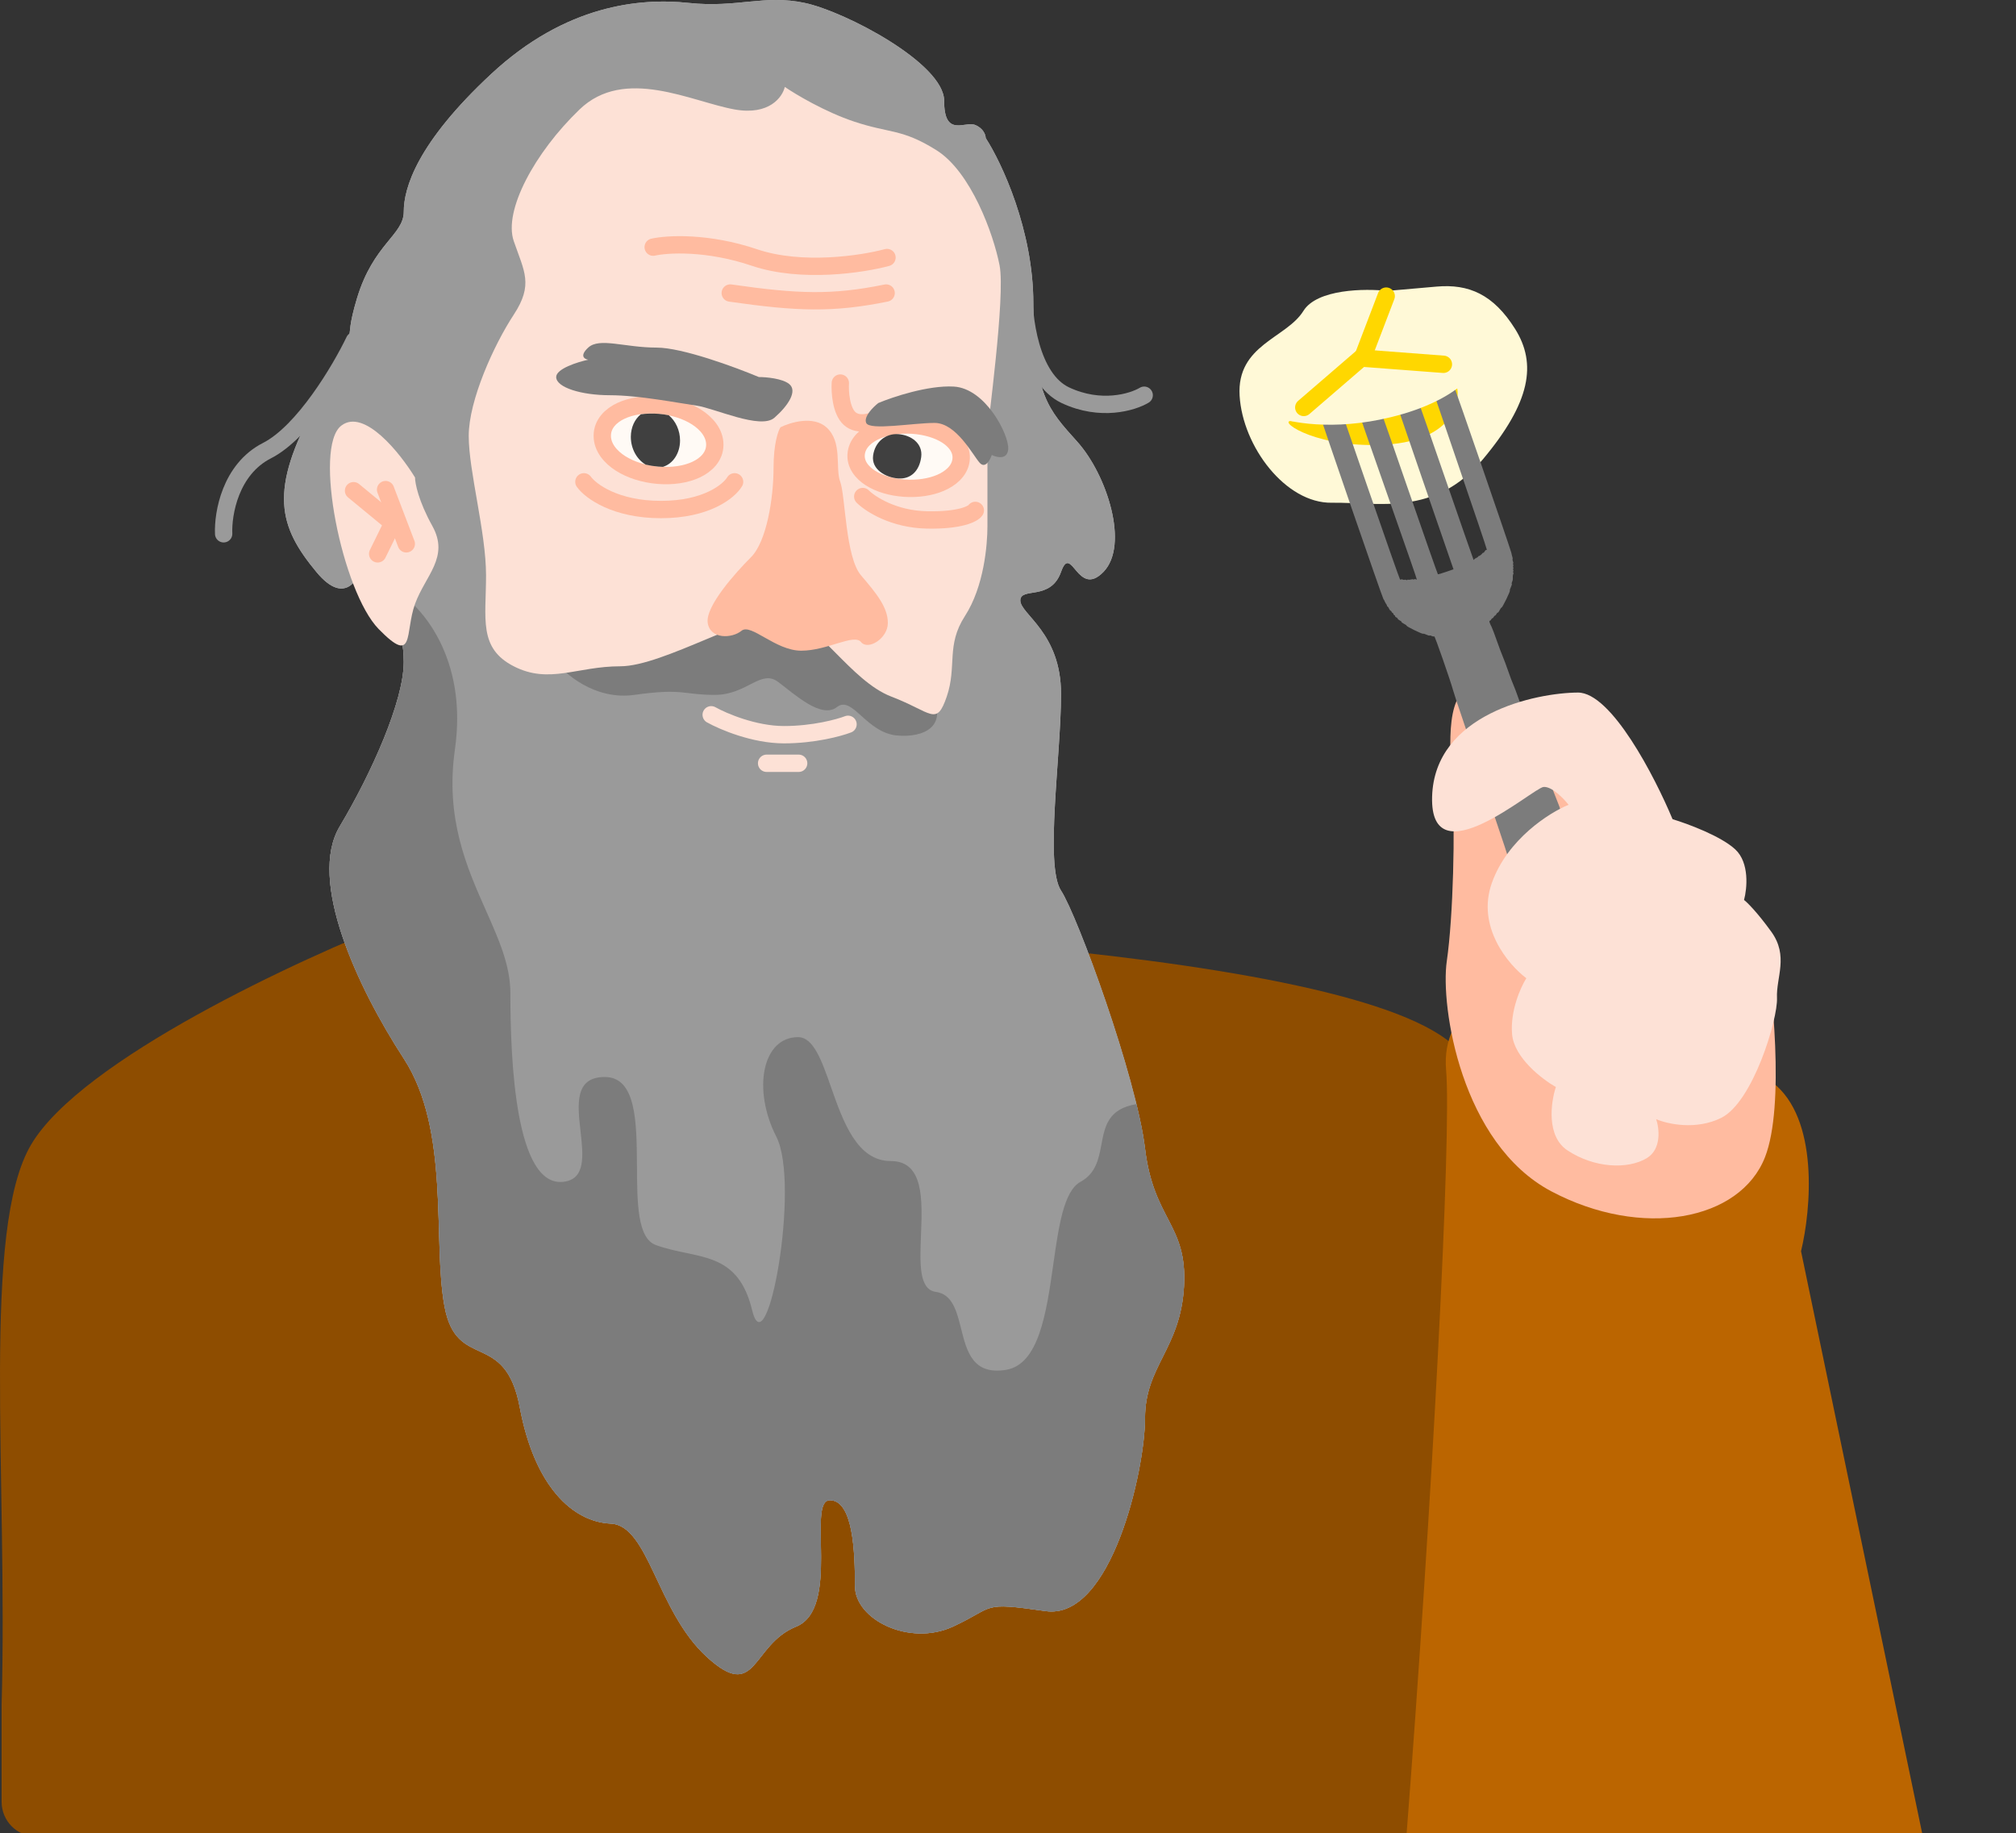
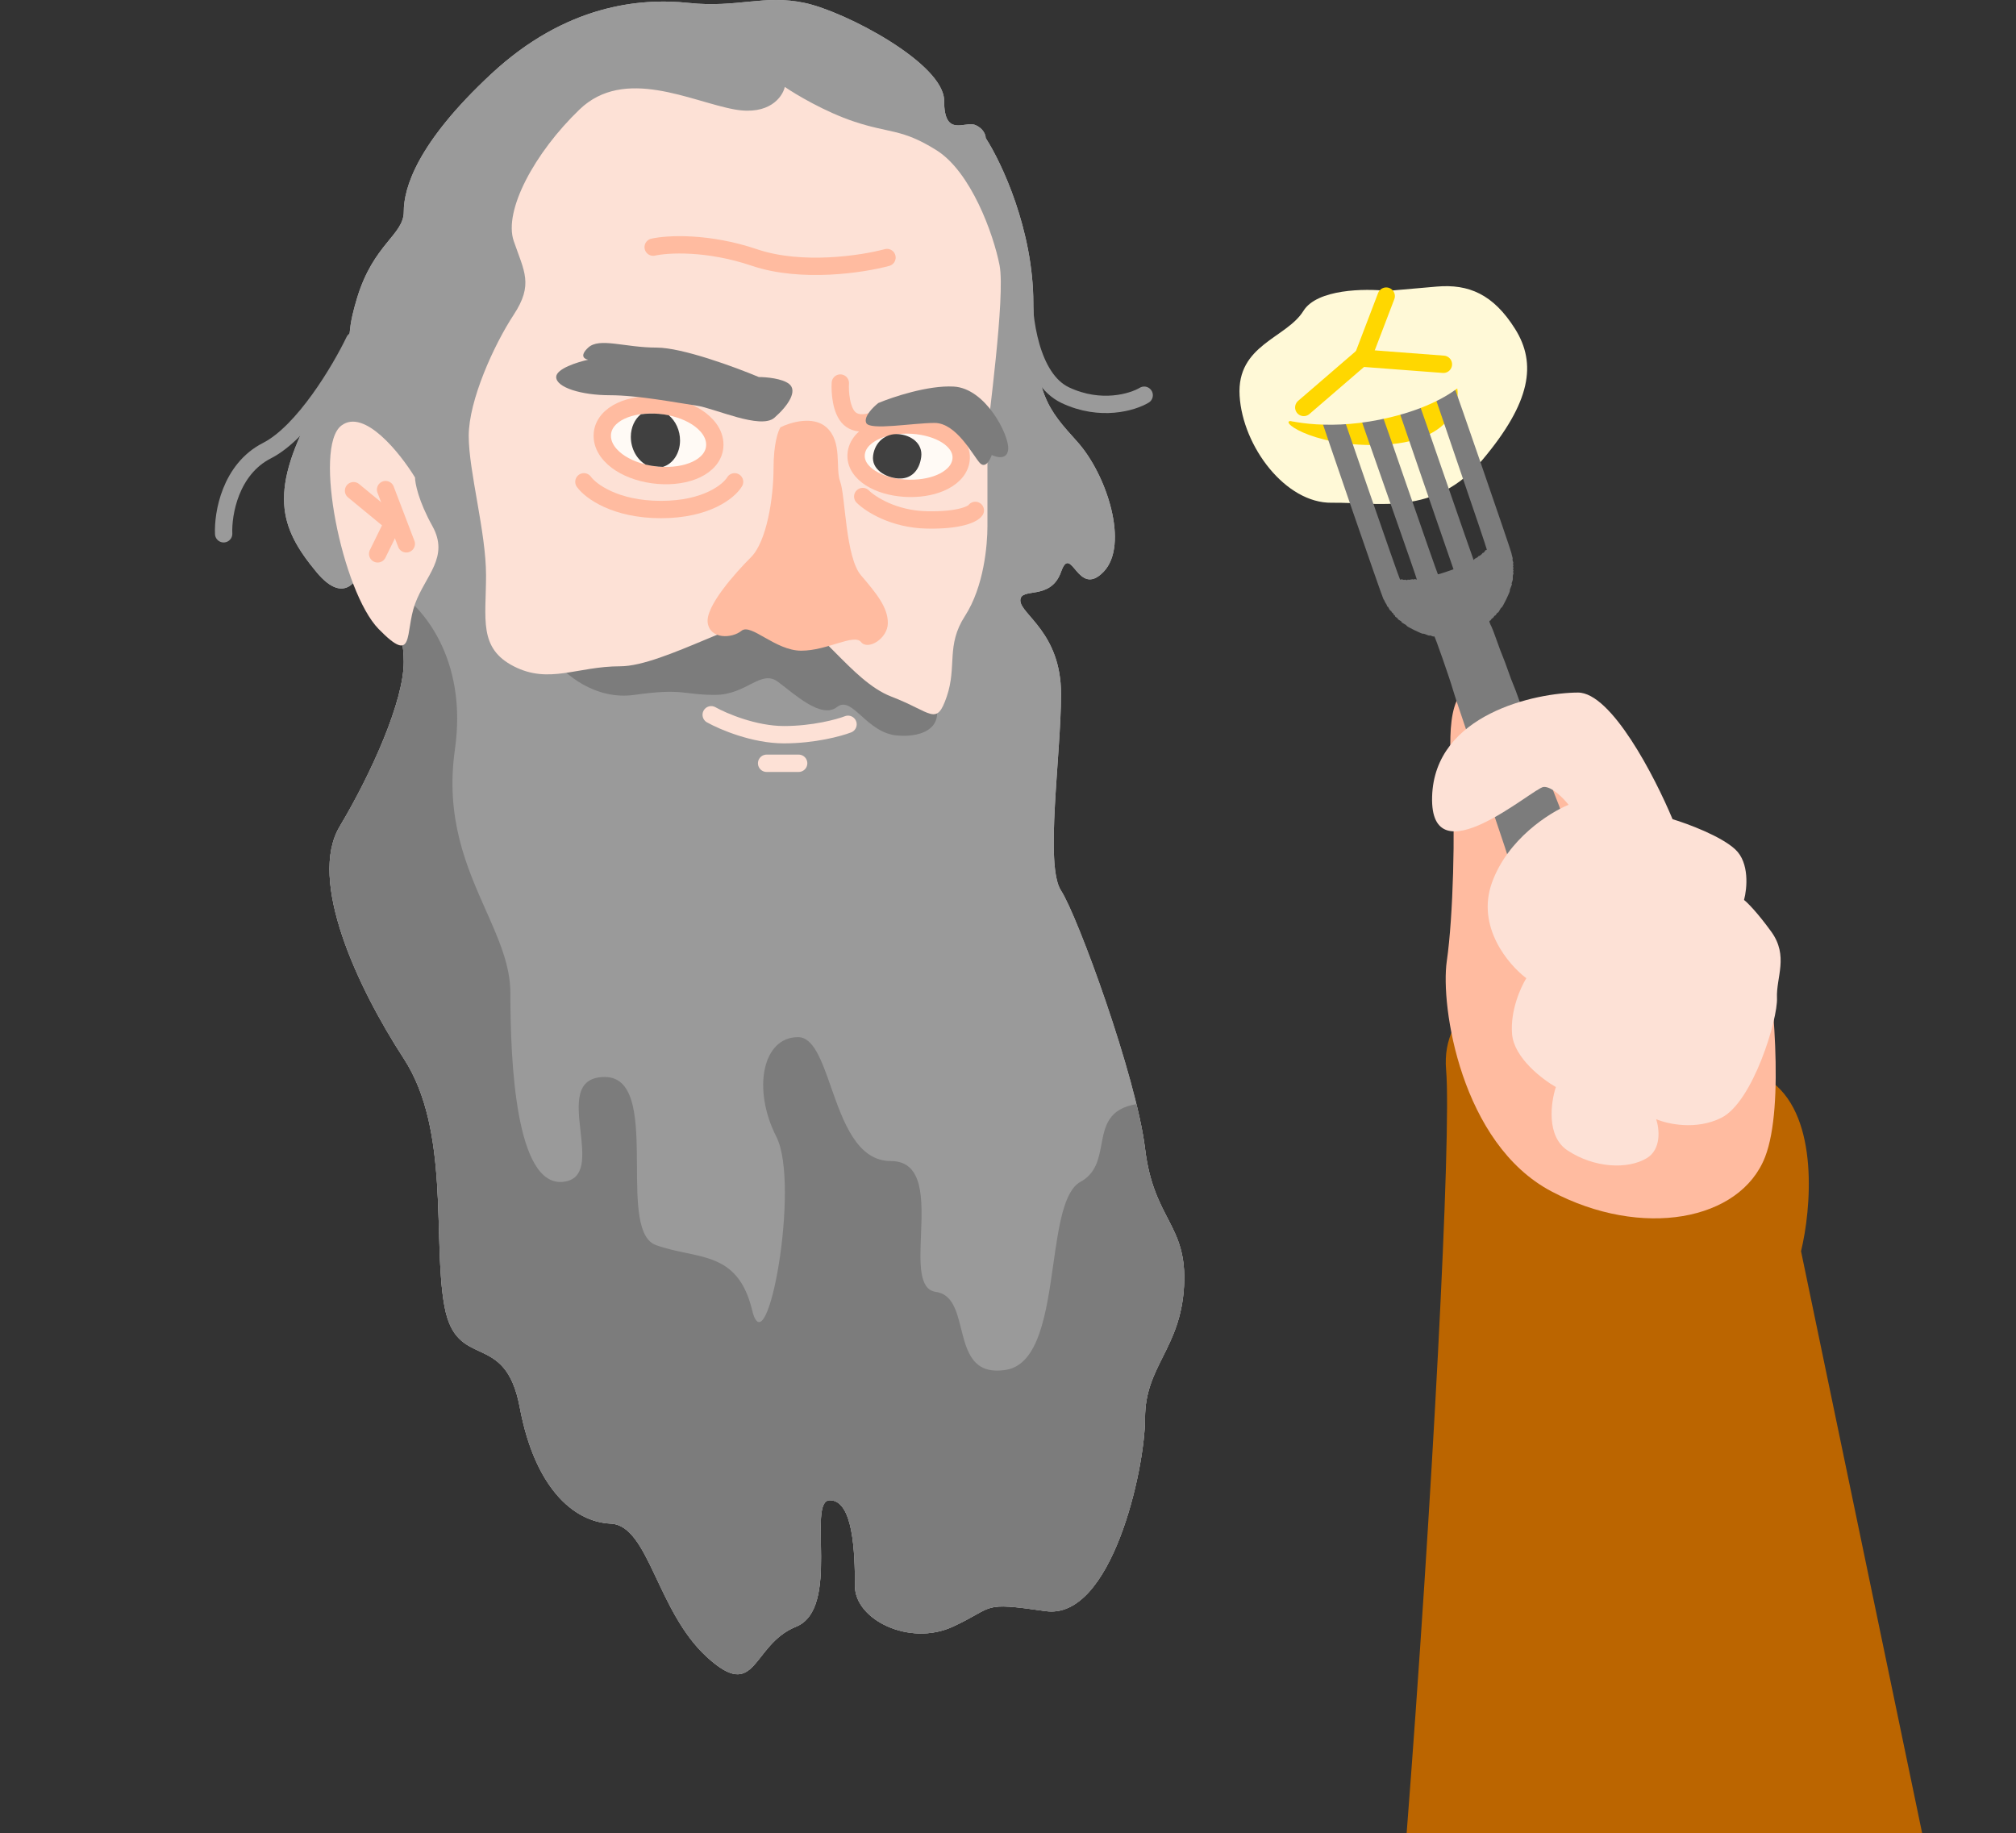
<svg xmlns="http://www.w3.org/2000/svg" width="364" height="331" viewBox="0 0 364 331" fill="none">
  <rect x="0" y="0" width="364" height="331" fill="#333333" stroke="none" />
  <g clip-path="url(#clip0_999_1729)">
-     <path d="M5.615 206.664C14.632 191.385 53.937 173.162 72.462 165.961C127.045 165.961 241.41 170.47 262.2 188.504C281.75 205.464 313.494 277.47 330.661 323.228C332.186 327.291 329.162 331.59 324.822 331.59H6.554C3.096 331.59 0.292 328.787 0.292 325.328L0.292 307.795C1.44 266.205 -3.402 221.943 5.615 206.664Z" fill="#8E4D00" />
    <path d="M186.575 54.784C186.575 41.525 180.842 29.35 177.975 24.92C177.975 24.398 177.6 23.2 176.099 22.574C174.222 21.793 170.47 24.92 170.47 18.196C170.47 11.473 152.645 2.091 145.296 0.528C137.948 -1.036 133.1 1.466 124.344 0.528C115.588 -0.41 102.142 0.841 88.695 13.349C75.248 25.858 72.903 33.988 72.903 38.21C72.903 42.432 67.43 43.995 64.46 53.846C61.489 63.696 65.867 57.129 57.111 72.921C48.355 88.713 50.388 95.124 57.111 103.255C62.489 109.759 65.189 104.193 65.867 100.597L69.307 105.444C70.505 107.789 72.903 113.887 72.903 119.516C72.903 126.552 67.118 139.53 61.333 149.224C55.547 158.918 64.46 178.15 72.903 191.127C81.346 204.105 78.063 223.962 80.252 235.846C82.441 247.729 91.197 239.911 93.855 254.139C96.513 268.368 103.393 274.779 110.272 275.091C117.152 275.404 118.559 290.883 127.628 299.17C136.697 307.457 135.602 296.981 143.733 293.698C151.863 290.414 145.609 270.87 149.831 270.87C154.052 270.87 154.365 280.251 154.365 286.349C154.365 292.447 164.216 297.294 172.033 293.698C179.851 290.102 176.881 289.163 188.764 290.883C200.647 292.603 206.745 265.397 206.745 256.016C206.745 246.634 213.155 243.507 213.781 232.249C214.406 220.992 208.308 220.366 206.745 207.389C205.181 194.411 194.549 165.328 191.578 160.794C188.607 156.26 191.578 136.402 191.578 125.301C191.578 114.2 184.229 110.916 184.229 108.414C184.229 105.913 189.702 108.571 191.578 103.255C193.454 97.939 194.549 108.102 199.24 103.255C203.93 98.407 199.865 85.743 194.549 79.801C189.233 73.859 186.575 71.358 186.575 54.784Z" fill="#BDBDBD" />
    <path d="M114.521 125.463C107.388 126.464 101.85 121.604 99.973 119.049L134.232 105.908C142.889 108.098 161.578 114.606 167.084 123.116C172.591 131.627 166.146 133.128 162.235 132.815C156.447 132.503 153.944 125.463 151.128 127.653C148.312 129.843 143.619 125.463 140.49 123.116C137.361 120.77 134.858 125.463 129.07 125.463C123.282 125.463 123.438 124.211 114.521 125.463Z" fill="#404040" />
    <path d="M186.575 54.784C186.575 41.525 180.842 29.35 177.975 24.92C177.975 24.398 177.6 23.2 176.099 22.574C174.222 21.793 170.47 24.92 170.47 18.196C170.47 11.473 152.645 2.091 145.296 0.528C137.948 -1.036 133.1 1.466 124.344 0.528C115.588 -0.41 102.142 0.841 88.695 13.349C75.248 25.858 72.903 33.988 72.903 38.21C72.903 42.432 67.43 43.995 64.46 53.846C61.489 63.696 65.867 57.129 57.111 72.921C48.355 88.713 50.388 95.124 57.111 103.255C62.489 109.759 65.189 104.193 65.867 100.597L69.307 105.444C70.505 107.789 72.903 113.887 72.903 119.516C72.903 126.552 67.118 139.53 61.333 149.224C55.547 158.918 64.46 178.15 72.903 191.127C81.346 204.105 78.063 223.962 80.252 235.846C82.441 247.729 91.197 239.911 93.855 254.139C96.513 268.368 103.393 274.779 110.272 275.091C117.152 275.404 118.559 290.883 127.628 299.17C136.697 307.457 135.602 296.981 143.733 293.698C151.863 290.414 145.609 270.87 149.831 270.87C154.052 270.87 154.365 280.251 154.365 286.349C154.365 292.447 164.216 297.294 172.033 293.698C179.851 290.102 176.881 289.163 188.764 290.883C200.647 292.603 206.745 265.397 206.745 256.016C206.745 246.634 213.155 243.507 213.781 232.249C214.406 220.992 208.308 220.366 206.745 207.389C205.181 194.411 194.549 165.328 191.578 160.794C188.607 156.26 191.578 136.402 191.578 125.301C191.578 114.2 184.229 110.916 184.229 108.414C184.229 105.913 189.702 108.571 191.578 103.255C193.454 97.939 194.549 108.102 199.24 103.255C203.93 98.407 199.865 85.743 194.549 79.801C189.233 73.859 186.575 71.358 186.575 54.784Z" fill="#9A9A9A" />
    <path d="M114.521 125.463C107.388 126.464 101.85 121.604 99.973 119.049L134.232 105.908C142.889 108.098 161.578 114.606 167.084 123.116C172.591 131.627 166.146 133.128 162.235 132.815C156.447 132.503 153.944 125.463 151.128 127.653C148.312 129.843 143.619 125.463 140.49 123.116C137.361 120.77 134.858 125.463 129.07 125.463C123.282 125.463 123.438 124.211 114.521 125.463Z" fill="#7C7C7C" />
    <path fill-rule="evenodd" clip-rule="evenodd" d="M205.191 199.352C200.08 200.181 199.482 203.364 198.87 206.618C198.382 209.213 197.886 211.853 195.086 213.381C192.066 215.028 191.154 221.432 190.184 228.247C188.941 236.968 187.603 246.362 181.632 247.327C175.639 248.297 174.562 244.003 173.533 239.901C172.735 236.722 171.966 233.658 168.961 233.248C165.9 232.831 166.087 228.114 166.29 223.004C166.543 216.622 166.821 209.626 160.826 209.626C154.731 209.626 152.227 202.492 150.047 196.282C148.367 191.494 146.879 187.255 144.088 187.255C137.674 187.255 135.796 196.642 140.177 205.246C144.557 213.85 138.456 247.484 135.796 236.533C133.795 228.291 129.134 227.316 123.815 226.204C122.068 225.838 120.25 225.458 118.432 224.8C115.082 223.589 115.044 217.184 115.005 210.568C114.958 202.66 114.909 194.452 109.202 194.452C103.719 194.452 104.272 199.375 104.815 204.205C105.31 208.608 105.796 212.933 101.693 213.381C93.089 214.319 92.15 191.636 92.15 179.277C92.15 174.317 90.059 169.609 87.747 164.405C84.298 156.642 80.359 147.774 82.138 135.318C84.516 118.673 75.933 109.193 71.344 106.534L70.404 107.91C71.577 110.879 72.905 115.327 72.905 119.516C72.905 126.552 67.119 139.53 61.334 149.224C55.549 158.918 64.461 178.15 72.905 191.127C78.616 199.907 78.962 211.834 79.265 222.312C79.41 227.322 79.545 232.001 80.253 235.846C81.299 241.522 83.843 242.703 86.505 243.939C89.416 245.29 92.468 246.707 93.856 254.139C96.514 268.368 103.394 274.779 110.274 275.091C113.942 275.258 116.055 279.737 118.602 285.138C120.832 289.866 123.396 295.302 127.63 299.17C133.306 304.357 135 302.194 137.468 299.044C138.942 297.161 140.693 294.926 143.734 293.698C148.468 291.786 148.326 284.364 148.214 278.495C148.133 274.282 148.068 270.87 149.832 270.87C154.054 270.87 154.367 280.251 154.367 286.349C154.367 292.447 164.217 297.294 172.035 293.698C173.887 292.846 175.133 292.143 176.115 291.59C179.279 289.806 179.697 289.571 188.765 290.883C200.648 292.603 206.746 265.397 206.746 256.016C206.746 251.401 208.298 248.299 209.949 244.999C211.654 241.59 213.465 237.969 213.782 232.249C214.113 226.305 212.569 223.325 210.807 219.926C209.233 216.888 207.484 213.514 206.746 207.389C206.474 205.127 205.926 202.377 205.191 199.352Z" fill="#7C7C7C" />
    <path d="M63.991 61.507C61.489 66.719 54.828 77.987 48.199 81.365C41.569 84.742 40.224 92.779 40.381 96.375" stroke="#9A9A9A" stroke-width="3.131" stroke-linecap="round" />
    <path d="M184.855 51.969C184.699 57.181 185.981 68.356 192.36 71.358C198.74 74.36 204.504 72.609 206.589 71.358" stroke="#9A9A9A" stroke-width="3.131" stroke-linecap="round" />
    <path d="M128.41 129.054C130.547 130.252 136.165 132.65 141.544 132.65C146.923 132.65 151.499 131.399 153.115 130.774" stroke="#FDE1D6" stroke-width="3.131" stroke-linecap="round" />
    <path d="M138.417 137.81H144.202" stroke="#FDE1D6" stroke-width="3.131" stroke-linecap="round" />
    <path d="M132.632 19.76C138.887 20.886 141.284 17.519 141.701 15.694C143.682 17.05 148.956 20.198 154.21 21.949C160.777 24.138 162.809 23.2 169.064 27.108C175.318 31.017 179.383 42.275 180.478 47.904C181.572 53.533 178.289 76.83 178.289 78.55V94.968C178.289 98.407 177.663 105.913 174.223 111.229C170.783 116.545 172.816 120.298 170.94 125.77C169.064 131.243 168.282 128.584 160.933 125.77C153.584 122.956 147.643 112.167 141.701 111.229C135.759 110.291 119.811 120.298 111.993 120.298C104.175 120.298 99.172 123.581 92.761 120.298C86.351 117.014 87.758 111.698 87.758 103.88C87.758 96.062 84.631 85.117 84.631 78.707C84.631 72.296 89.165 62.289 92.761 56.816C96.357 51.344 94.638 48.999 92.761 43.526C90.885 38.054 96.514 27.578 104.644 19.76C112.775 11.942 124.814 18.352 132.632 19.76Z" fill="#FDE1D6" />
    <path d="M61.646 76.83C65.774 73.703 72.226 81.781 74.936 86.212C74.936 87.254 75.562 90.465 78.064 94.968C81.191 100.596 76.813 103.88 74.936 109.04C73.06 114.2 74.936 120.298 68.369 113.574C61.802 106.851 56.486 80.739 61.646 76.83Z" fill="#FDE1D6" />
    <path d="M63.835 88.598L70.92 94.432L68.189 99.997" stroke="#FFBBA0" stroke-width="3.131" stroke-linecap="round" />
    <path d="M69.619 88.398L73.359 98.189" stroke="#FFBBA0" stroke-width="3.131" stroke-linecap="round" />
    <path d="M105.427 86.993C106.625 88.661 111.087 91.997 119.343 91.997C127.598 91.997 131.643 88.661 132.633 86.993" stroke="#FFBBA0" stroke-width="3.131" stroke-linecap="round" />
    <path d="M118.862 85.812C121.449 86.024 123.872 85.644 125.707 84.78C127.487 83.942 129.049 82.459 129.063 80.312C129.077 78.165 127.536 76.428 125.769 75.301C123.947 74.139 121.532 73.364 118.944 73.152C116.357 72.941 113.934 73.321 112.099 74.185C110.319 75.023 108.758 76.506 108.744 78.653C108.73 80.8 110.27 82.537 112.037 83.664C113.859 84.826 116.275 85.601 118.862 85.812Z" fill="#FFFAF5" stroke="#FFBBA0" stroke-width="3.131" />
    <path fill-rule="evenodd" clip-rule="evenodd" d="M119.697 84.293C121.476 83.752 122.77 81.889 122.785 79.568C122.798 77.704 121.981 76 120.742 74.971C120.159 74.854 119.554 74.769 118.933 74.718C117.792 74.625 116.702 74.659 115.704 74.801C114.619 75.668 113.912 77.131 113.901 78.843C113.887 81.014 114.997 82.968 116.59 83.891C117.316 84.061 118.081 84.183 118.871 84.247C119.15 84.27 119.425 84.285 119.697 84.293Z" fill="#404040" />
    <path d="M163.305 88.139C160.923 87.977 158.756 87.322 157.179 86.319C155.668 85.358 154.337 83.811 154.603 81.808C154.869 79.805 156.583 78.466 158.32 77.726C160.133 76.954 162.433 76.604 164.815 76.766C167.196 76.929 169.363 77.583 170.941 78.587C172.451 79.548 173.782 81.094 173.516 83.098C173.25 85.101 171.536 86.44 169.8 87.18C167.987 87.952 165.686 88.302 163.305 88.139Z" fill="#FFFAF5" stroke="#FFBBA0" stroke-width="3.131" />
    <path fill-rule="evenodd" clip-rule="evenodd" d="M162.188 86.385C159.936 86.231 157.31 84.768 157.643 82.259C157.976 79.751 159.936 78.23 162.188 78.384C164.44 78.537 166.661 80.017 166.328 82.525C165.994 85.034 164.44 86.538 162.188 86.385Z" fill="#404040" />
    <path d="M151.726 69.161C151.633 70.706 151.838 74.15 153.406 75.57C154.974 76.989 157.513 76.161 158.587 75.57" stroke="#FFBBA0" stroke-width="3.131" stroke-linecap="round" />
    <path d="M118.56 62.758C123.188 62.758 132.789 66.302 137.01 68.074C138.313 68.074 141.232 68.324 142.483 69.325C144.047 70.576 142.327 73.234 139.825 75.423C137.323 77.612 129.036 73.703 125.753 73.234C122.469 72.765 115.277 71.358 110.117 71.358C104.957 71.358 100.423 69.95 100.423 68.074C100.423 66.573 104.28 65.364 106.208 64.947C105.531 64.843 104.582 64.259 106.208 62.758C108.241 60.882 112.775 62.758 118.56 62.758Z" fill="#7C7C7C" />
    <path d="M172.191 69.794C167.563 69.544 161.194 71.671 158.588 72.765C157.65 73.495 155.898 75.235 156.399 76.361C157.024 77.768 164.842 76.361 168.751 76.361C172.66 76.361 175.631 82.146 176.882 83.554C177.882 84.679 178.758 83.085 179.071 82.146C180.009 82.615 181.916 83.053 182.041 81.052C182.198 78.55 177.976 70.107 172.191 69.794Z" fill="#7C7C7C" />
    <path d="M139.668 84.492C139.668 80.114 140.502 77.768 140.919 77.143C142.691 76.257 146.829 75.016 149.206 77.143C152.177 79.801 150.77 84.492 151.708 86.993C152.646 89.495 152.646 100.596 155.46 103.88C158.275 107.163 160.307 109.665 160.307 112.48C160.307 115.294 156.711 117.483 155.46 115.919C154.21 114.356 149.362 117.483 144.672 117.483C139.981 117.483 135.603 112.48 133.883 113.887C132.163 115.294 128.254 115.45 127.785 112.48C127.316 109.509 132.789 103.411 135.603 100.596C138.417 97.782 139.668 89.964 139.668 84.492Z" fill="#FFBBA0" />
    <path d="M117.935 44.621C120.488 44.047 127.723 43.62 136.228 46.497C144.734 49.374 155.721 47.696 160.151 46.497" stroke="#FFBBA0" stroke-width="3.131" stroke-linecap="round" />
-     <path d="M131.851 52.908C144.043 54.66 150.352 54.874 159.995 52.908" stroke="#FFBBA0" stroke-width="3.131" stroke-linecap="round" />
    <path d="M155.772 89.651C157.128 91.007 161.339 93.748 167.343 93.873C173.347 93.998 175.682 92.779 176.099 92.153" stroke="#FFBBA0" stroke-width="3.131" stroke-linecap="round" />
    <path d="M261.104 193.201C260.103 181.771 271.143 177.13 276.986 174.987C291.075 177.161 311.498 188.896 319.998 195.408C328.499 201.92 326.999 218.454 325.187 225.908L347.257 331.954L253.903 331.954C258.599 271.475 262.105 204.631 261.104 193.201Z" fill="#BB6500" />
    <path d="M266.75 123.552C271.48 123.012 274.062 128.097 274.762 130.707L318.461 168.525C320.035 178.131 322.286 199.652 318.695 208.892C314.206 220.443 296.422 223.729 280.109 215.099C263.796 206.47 260.051 181.655 261.226 173.537C262.401 165.42 262.751 149.674 262.238 142.019C261.725 134.363 260.837 124.227 266.75 123.552Z" fill="#FFBBA0" />
    <path d="M235.34 56.133C237.799 52.169 246.461 52.075 250.485 52.524L259.381 51.745C265.183 51.237 269.636 53.13 273.563 59.394C277.489 65.659 276.408 72.602 267.702 82.977C258.997 93.351 248.756 90.643 240.452 90.77C232.148 90.896 224.364 80.644 223.818 71.44C223.272 62.236 232.266 61.088 235.34 56.133Z" fill="#FFF9D7" />
    <path d="M250.287 53.46L246.024 64.622" stroke="#FFD700" stroke-width="3.131" stroke-linecap="round" />
    <path d="M248.522 80.346C236.391 80.55 230.337 75.552 233.463 76.048C243.68 73.168 261.773 67.384 262.746 69.015C263.963 71.053 263.686 80.09 248.522 80.346Z" fill="#FFD700" />
    <path d="M238.285 74.633C238.325 74.748 238.345 74.877 238.322 74.925C238.261 75.05 249.666 108.138 249.801 108.204C249.859 108.232 249.947 108.37 249.987 108.509C250.031 108.638 250.149 108.862 250.256 109.009C250.373 109.161 250.441 109.314 250.418 109.362C250.399 109.401 250.448 109.472 250.525 109.51C250.612 109.552 250.724 109.714 250.788 109.876C250.852 110.038 250.983 110.21 251.07 110.252C251.167 110.299 251.254 110.389 251.255 110.461C251.26 110.523 251.352 110.628 251.458 110.679C251.555 110.726 251.623 110.807 251.595 110.865C251.571 110.913 251.634 111.003 251.741 111.055C251.847 111.106 251.915 111.187 251.886 111.245C251.863 111.293 251.965 111.402 252.129 111.482C252.283 111.557 252.399 111.661 252.371 111.719C252.348 111.767 252.498 111.9 252.71 112.003C252.922 112.106 253.077 112.229 253.048 112.287C253.025 112.335 253.214 112.487 253.474 112.613C253.744 112.745 253.966 112.901 253.967 112.972C253.977 113.049 254.566 113.383 255.414 113.796C256.262 114.209 256.888 114.465 256.955 114.426C257.012 114.383 257.272 114.461 257.532 114.588C257.793 114.715 258.057 114.784 258.109 114.749C258.166 114.706 258.359 114.752 258.542 114.841C258.715 114.925 258.907 114.947 258.969 114.894C259.064 114.797 261.805 122.64 262.364 124.628C262.528 125.221 263.262 127.461 264 129.597C264.728 131.727 265.462 133.968 265.636 134.565C265.801 135.158 266.564 137.461 267.321 139.677C268.079 141.894 268.833 144.192 269.007 144.789C269.172 145.382 269.906 147.622 270.643 149.758C271.371 151.888 272.105 154.129 272.279 154.726C272.444 155.319 273.178 157.56 273.915 159.695C274.643 161.825 275.416 164.156 275.626 164.878C275.835 165.6 276.589 167.898 277.311 169.99C278.034 172.082 278.753 174.28 278.923 174.887C279.087 175.48 279.821 177.72 280.559 179.856C281.286 181.986 282.02 184.227 282.195 184.824C282.359 185.417 283.123 187.72 283.88 189.936C284.638 192.152 285.391 194.427 285.556 194.995C285.985 196.539 286.871 199.104 287.125 199.562C287.247 199.776 287.38 200.067 287.42 200.206C287.46 200.345 287.567 200.492 287.653 200.534C287.74 200.576 287.789 200.648 287.761 200.706C287.737 200.754 287.801 200.844 287.907 200.896C288.013 200.947 288.081 201.028 288.053 201.086C288.029 201.134 288.102 201.229 288.227 201.29C288.353 201.351 288.479 201.484 288.508 201.57C288.558 201.713 289.113 202.019 290.607 202.746C292.149 203.496 292.665 203.711 292.74 203.629C292.797 203.585 292.932 203.579 293.047 203.635C293.163 203.692 293.408 203.703 293.594 203.663C293.781 203.623 293.987 203.616 294.045 203.644C294.112 203.676 294.193 203.656 294.217 203.608C294.245 203.55 294.331 203.545 294.408 203.582C294.64 203.695 296.808 202.89 297.212 202.55C297.397 202.39 297.587 202.268 297.626 202.286C297.674 202.31 297.75 202.227 297.811 202.102C297.872 201.977 298.005 201.851 298.105 201.816C298.349 201.732 300.309 197.702 300.22 197.444C300.19 197.359 300.198 197.195 300.245 197.099C300.292 197.003 300.281 196.902 300.233 196.879C300.175 196.85 300.179 196.745 300.23 196.639C300.282 196.533 300.276 196.423 300.228 196.399C300.17 196.371 300.169 196.275 300.216 196.179C300.263 196.082 300.242 195.905 300.173 195.776C300.105 195.648 300.074 195.49 300.107 195.422C300.173 195.287 298.89 191.504 298.438 190.521C298.266 190.14 297.817 188.955 297.451 187.895C297.084 186.835 296.635 185.65 296.463 185.269C296.291 184.887 295.827 183.66 295.436 182.528C295.041 181.405 294.621 180.283 294.498 180.045C294.376 179.806 293.966 178.737 293.6 177.676C293.234 176.616 292.785 175.432 292.613 175.05C292.441 174.668 291.977 173.441 291.586 172.309C291.19 171.187 290.77 170.065 290.648 169.826C290.525 169.588 290.116 168.518 289.75 167.458C289.383 166.398 288.934 165.213 288.762 164.832C288.59 164.45 288.141 163.266 287.775 162.205C287.408 161.145 286.959 159.961 286.787 159.579C286.615 159.197 286.151 157.97 285.76 156.838C285.365 155.716 284.945 154.594 284.822 154.355C284.7 154.117 284.291 153.047 283.924 151.987C283.558 150.926 283.109 149.742 282.937 149.361C282.765 148.979 282.34 147.866 281.999 146.878C281.657 145.889 281.218 144.709 281.021 144.256C280.815 143.798 280.336 142.504 279.935 141.367C279.539 140.245 279.12 139.122 278.997 138.884C278.875 138.646 278.465 137.576 278.099 136.516C277.733 135.455 277.283 134.271 277.111 133.889C276.94 133.508 276.476 132.281 276.085 131.148C275.689 130.026 275.269 128.904 275.147 128.665C275.024 128.427 274.615 127.358 274.248 126.297C273.882 125.237 273.433 124.053 273.261 123.671C273.089 123.289 272.665 122.177 272.323 121.188C271.982 120.199 271.542 119.02 271.345 118.566C271.139 118.108 270.66 116.814 270.259 115.677C269.863 114.555 269.444 113.433 269.321 113.194C268.954 112.503 268.825 112.059 268.983 112.076C269.06 112.09 269.164 111.997 269.225 111.872C269.286 111.747 269.391 111.631 269.463 111.63C269.525 111.624 269.639 111.513 269.7 111.387C269.761 111.262 269.865 111.146 269.937 111.145C269.999 111.14 270.122 111.009 270.202 110.845C270.277 110.691 270.377 110.584 270.434 110.612C270.483 110.636 270.634 110.447 270.761 110.187C270.892 109.917 271.048 109.695 271.12 109.694C271.196 109.684 271.535 109.085 271.966 108.199C272.398 107.312 272.66 106.676 272.62 106.609C272.577 106.552 272.669 106.263 272.81 105.974C272.951 105.685 273.015 105.43 272.967 105.407C272.909 105.379 272.936 105.225 273.011 105.071C273.091 104.907 273.156 104.676 273.149 104.542C273.143 104.408 273.141 104.192 273.144 104.062C273.138 103.928 273.184 103.736 273.235 103.63C273.287 103.524 273.281 103.414 273.233 103.39C273.175 103.362 273.179 103.257 273.23 103.151C273.282 103.045 273.276 102.934 273.228 102.911C273.17 102.883 273.173 102.777 273.225 102.671C273.277 102.565 273.271 102.455 273.222 102.431C273.165 102.403 273.168 102.298 273.22 102.192C273.271 102.086 273.265 101.976 273.217 101.952C273.159 101.924 273.158 101.828 273.205 101.732C273.252 101.635 273.231 101.458 273.163 101.329C273.094 101.201 273.068 101.033 273.106 100.956C273.139 100.889 273.127 100.716 273.073 100.582C273.028 100.453 272.934 100.109 272.882 99.822C272.831 99.535 270.251 91.973 267.153 83.003C262.242 68.787 261.481 66.677 261.211 66.473C261.032 66.35 260.554 66.106 260.15 65.933C259.49 65.672 259.37 65.649 259.036 65.797C258.826 65.885 258.631 66.017 258.603 66.075C258.57 66.142 258.494 66.177 258.445 66.153C258.388 66.125 258.208 66.395 258.021 66.781C257.833 67.167 257.731 67.475 257.789 67.503C257.837 67.526 257.857 67.608 257.82 67.685C257.782 67.762 260.17 74.861 263.135 83.468C266.091 92.071 268.488 99.175 268.456 99.242C268.423 99.309 268.346 99.344 268.298 99.32C268.24 99.292 268.141 99.399 268.061 99.563C267.986 99.717 267.872 99.829 267.824 99.805C267.766 99.777 267.7 99.816 267.667 99.883C267.582 100.057 267.121 100.417 267.034 100.375C266.996 100.356 266.934 100.409 266.897 100.486C266.854 100.573 266.692 100.685 266.53 100.749C266.368 100.813 266.206 100.925 266.173 100.993C266.14 101.06 266.093 101.109 266.064 101.095C266.035 101.081 263.496 93.777 260.422 84.878C257.353 75.97 254.762 68.653 254.684 68.615C254.607 68.578 254.563 68.497 254.587 68.448C254.615 68.391 254.373 68.225 254.026 68.057C253.583 67.841 253.347 67.786 253.094 67.841C252.907 67.882 252.711 67.894 252.643 67.861C252.586 67.832 252.418 67.906 252.262 68.033C252.119 68.154 251.967 68.247 251.928 68.228C251.88 68.205 251.687 68.528 251.485 68.942C251.176 69.579 251.139 69.728 251.247 69.923C251.315 70.052 251.346 70.21 251.313 70.277C251.28 70.345 253.771 77.696 256.845 86.595L262.439 102.788L261.077 103.258C260.332 103.516 259.677 103.71 259.619 103.682C259.571 103.658 256.984 96.284 253.88 87.299C249.396 74.316 248.189 70.939 247.996 70.845C247.861 70.78 247.779 70.68 247.802 70.632C247.83 70.574 247.676 70.451 247.473 70.352C247.261 70.249 247.04 70.189 246.983 70.233C246.93 70.267 246.791 70.259 246.685 70.207C246.492 70.114 245.742 70.333 245.337 70.601C244.976 70.854 244.555 71.818 244.664 72.181C244.714 72.348 244.735 72.525 244.712 72.573C244.669 72.66 247.362 80.432 251.774 92.95C254.124 99.613 255.842 104.586 255.818 104.634C255.804 104.663 255.708 104.64 255.602 104.588C255.496 104.537 255.39 104.533 255.362 104.591C255.339 104.639 255.248 104.654 255.171 104.617C255.084 104.575 254.888 104.586 254.72 104.636C254.553 104.686 254.357 104.698 254.289 104.665C254.222 104.632 254.145 104.642 254.117 104.7C254.093 104.748 253.983 104.754 253.887 104.708C253.781 104.656 253.646 104.638 253.589 104.682C253.537 104.716 253.378 104.699 253.243 104.633C253.118 104.572 252.989 104.569 252.961 104.627C252.932 104.684 252.851 104.68 252.783 104.624C252.715 104.567 250.207 97.445 247.218 88.79L241.787 73.07L240.987 72.681L240.178 72.287L239.609 72.499L239.041 72.712L238.628 73.56C238.324 74.186 238.235 74.466 238.285 74.633Z" fill="#7C7C7C" />
    <path d="M251.078 75.335C240.687 77.868 232.692 76.268 229.993 75.152C242.665 69.865 268.017 59.958 268.043 62.63C268.075 65.969 264.066 72.168 251.078 75.335Z" fill="#FFF9D7" />
    <path d="M235.403 73.566L245.756 64.645L260.614 65.773" stroke="#FFD700" stroke-width="3.131" stroke-linecap="round" />
    <path d="M284.901 125.042C290.933 125.017 298.806 140.273 301.989 147.904C304.679 148.716 310.709 150.943 313.309 153.356C315.909 155.768 315.449 160.45 314.895 162.489C315.455 162.911 317.22 164.642 319.794 168.188C323.011 172.621 320.674 176.44 320.845 180.197C321.017 183.953 316.517 198.962 310.796 201.82C306.218 204.107 301.045 202.936 299.031 202.065C299.597 203.744 300.042 207.508 297.292 209.132C293.856 211.161 287.861 210.9 283.024 207.709C279.155 205.157 280.011 199.016 280.922 196.264C278.442 194.858 273.388 190.984 273.017 186.742C272.645 182.5 274.576 178.224 275.587 176.617C272.336 174.177 266.539 167.32 269.366 159.404C272.193 151.487 279.778 146.706 283.217 145.305C282.333 144.177 280.19 141.955 278.693 142.086C276.821 142.25 258.157 158.814 258.575 143.848C258.993 128.882 277.36 125.074 284.901 125.042Z" fill="#FDE1D6" />
  </g>
  <defs>
    <clipPath id="clip0_999_1729">
      <rect width="364" height="331" fill="white" />
    </clipPath>
  </defs>
</svg>